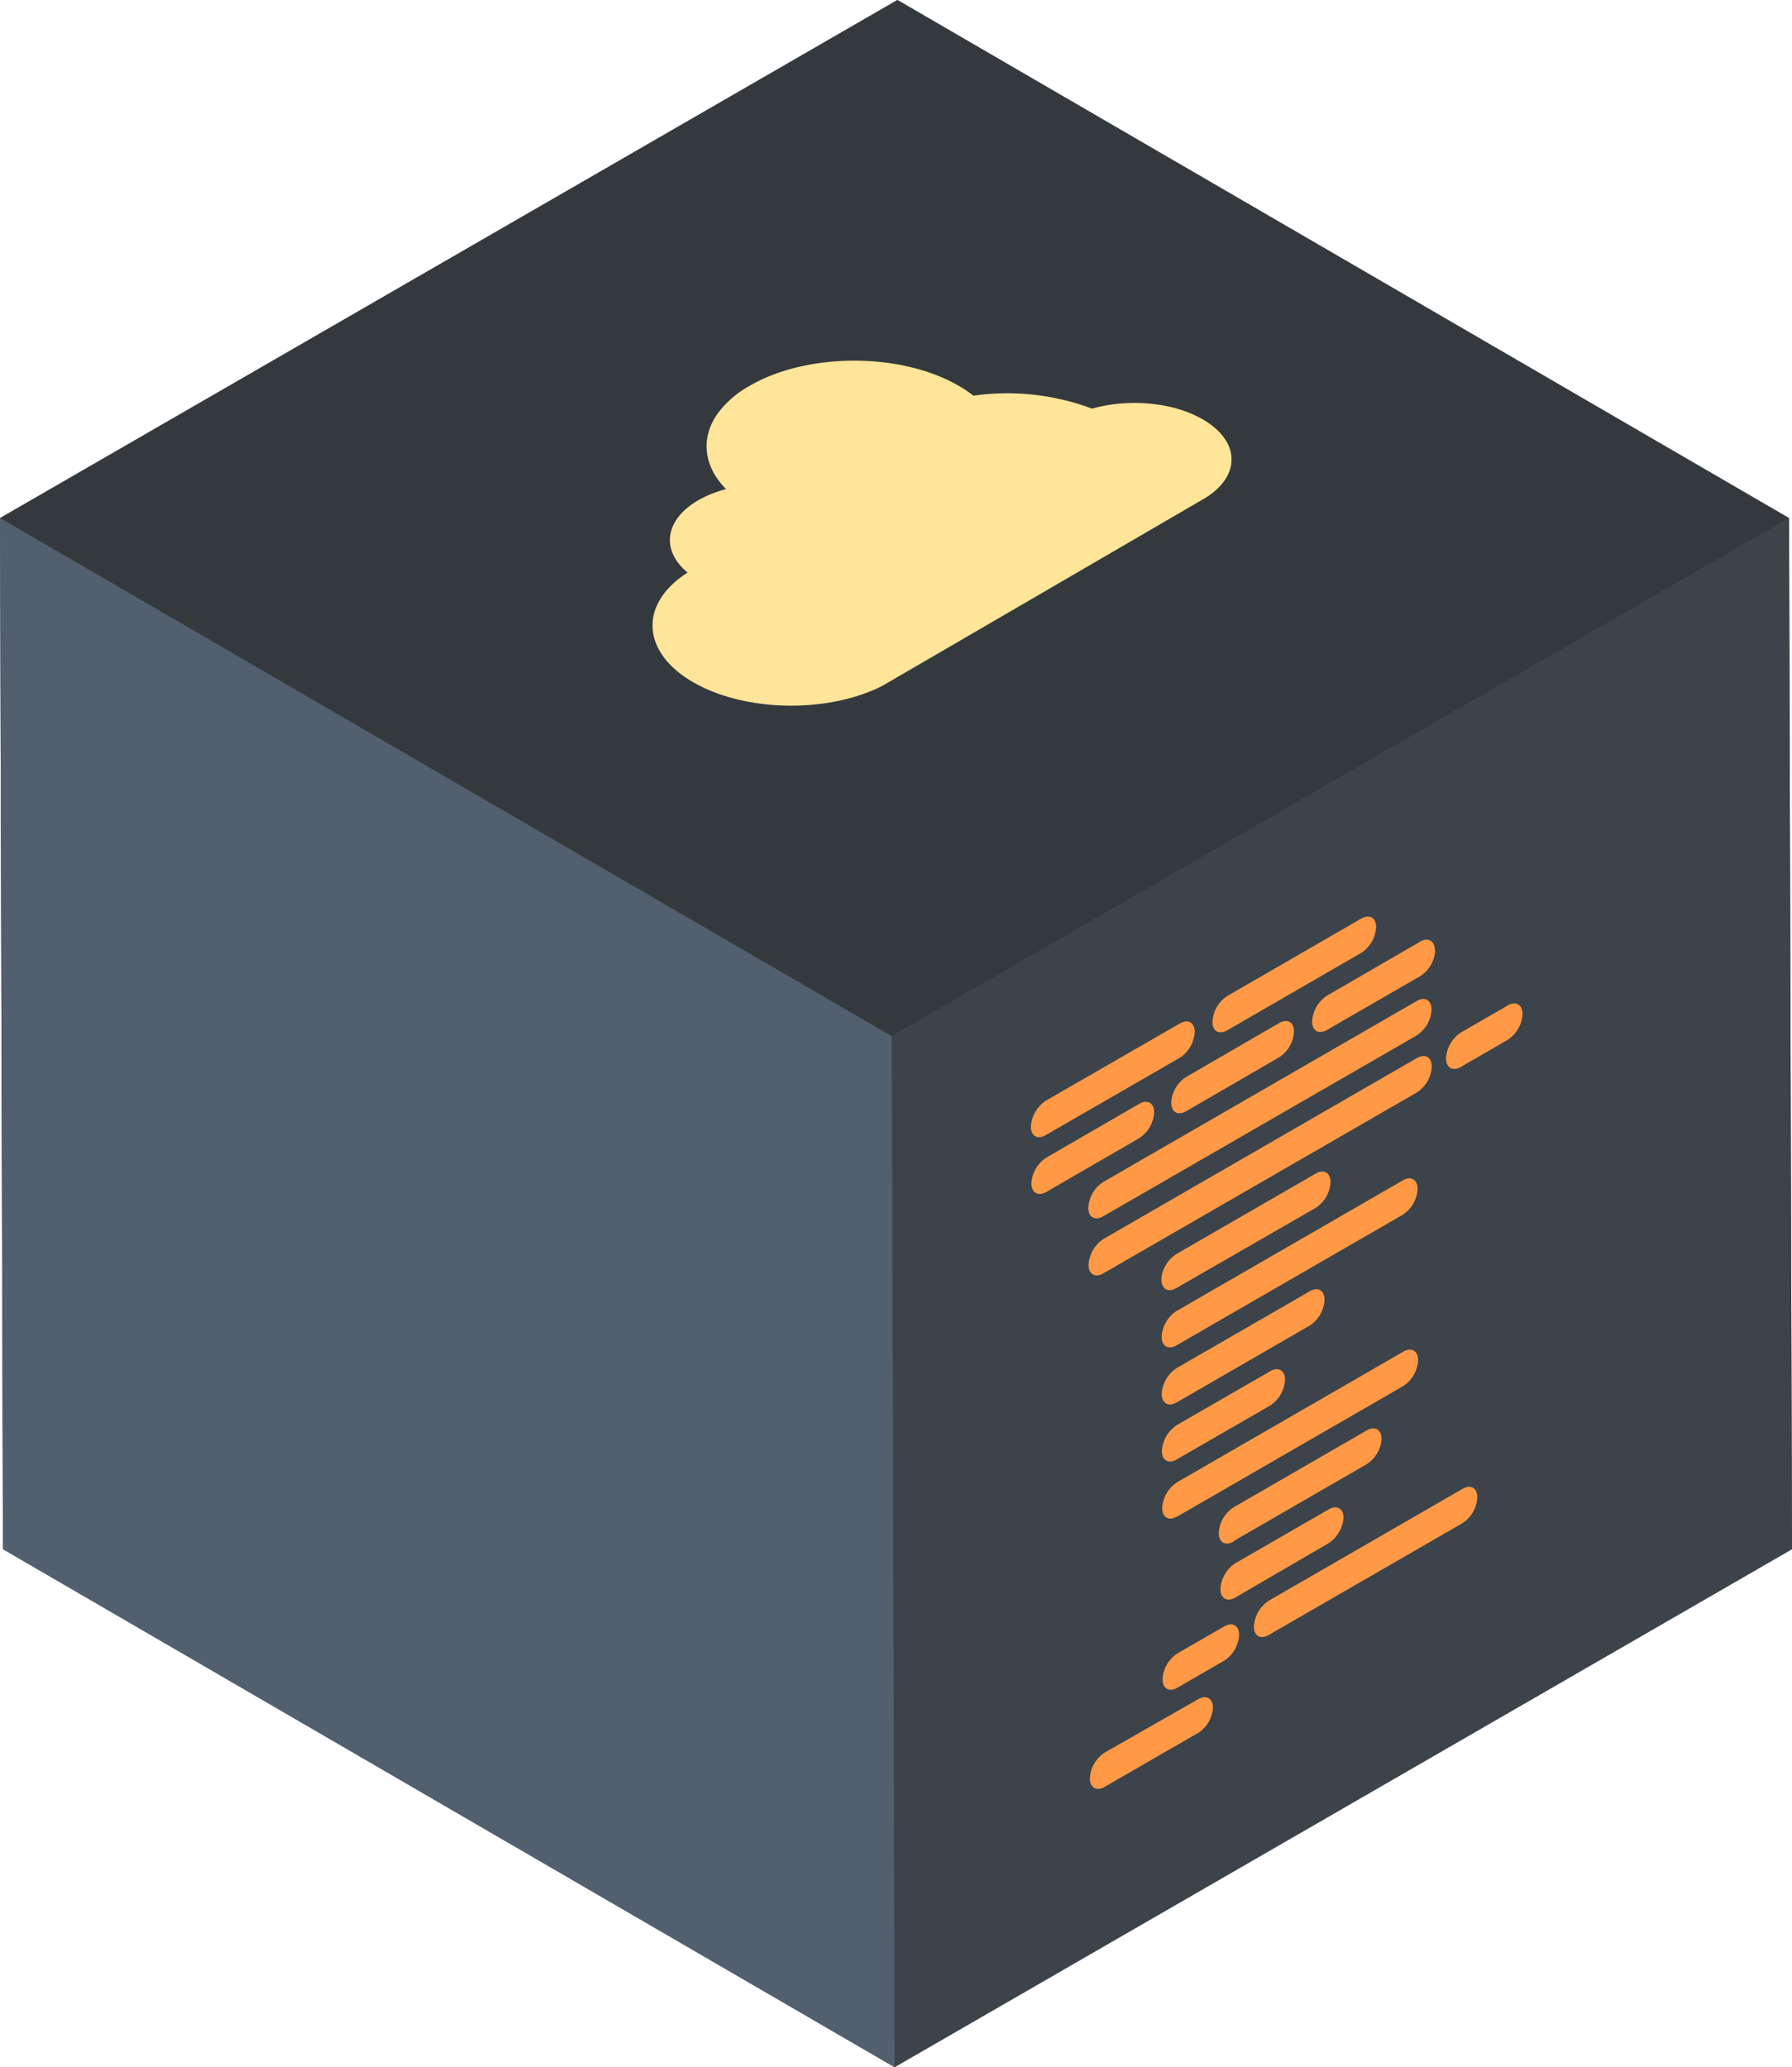
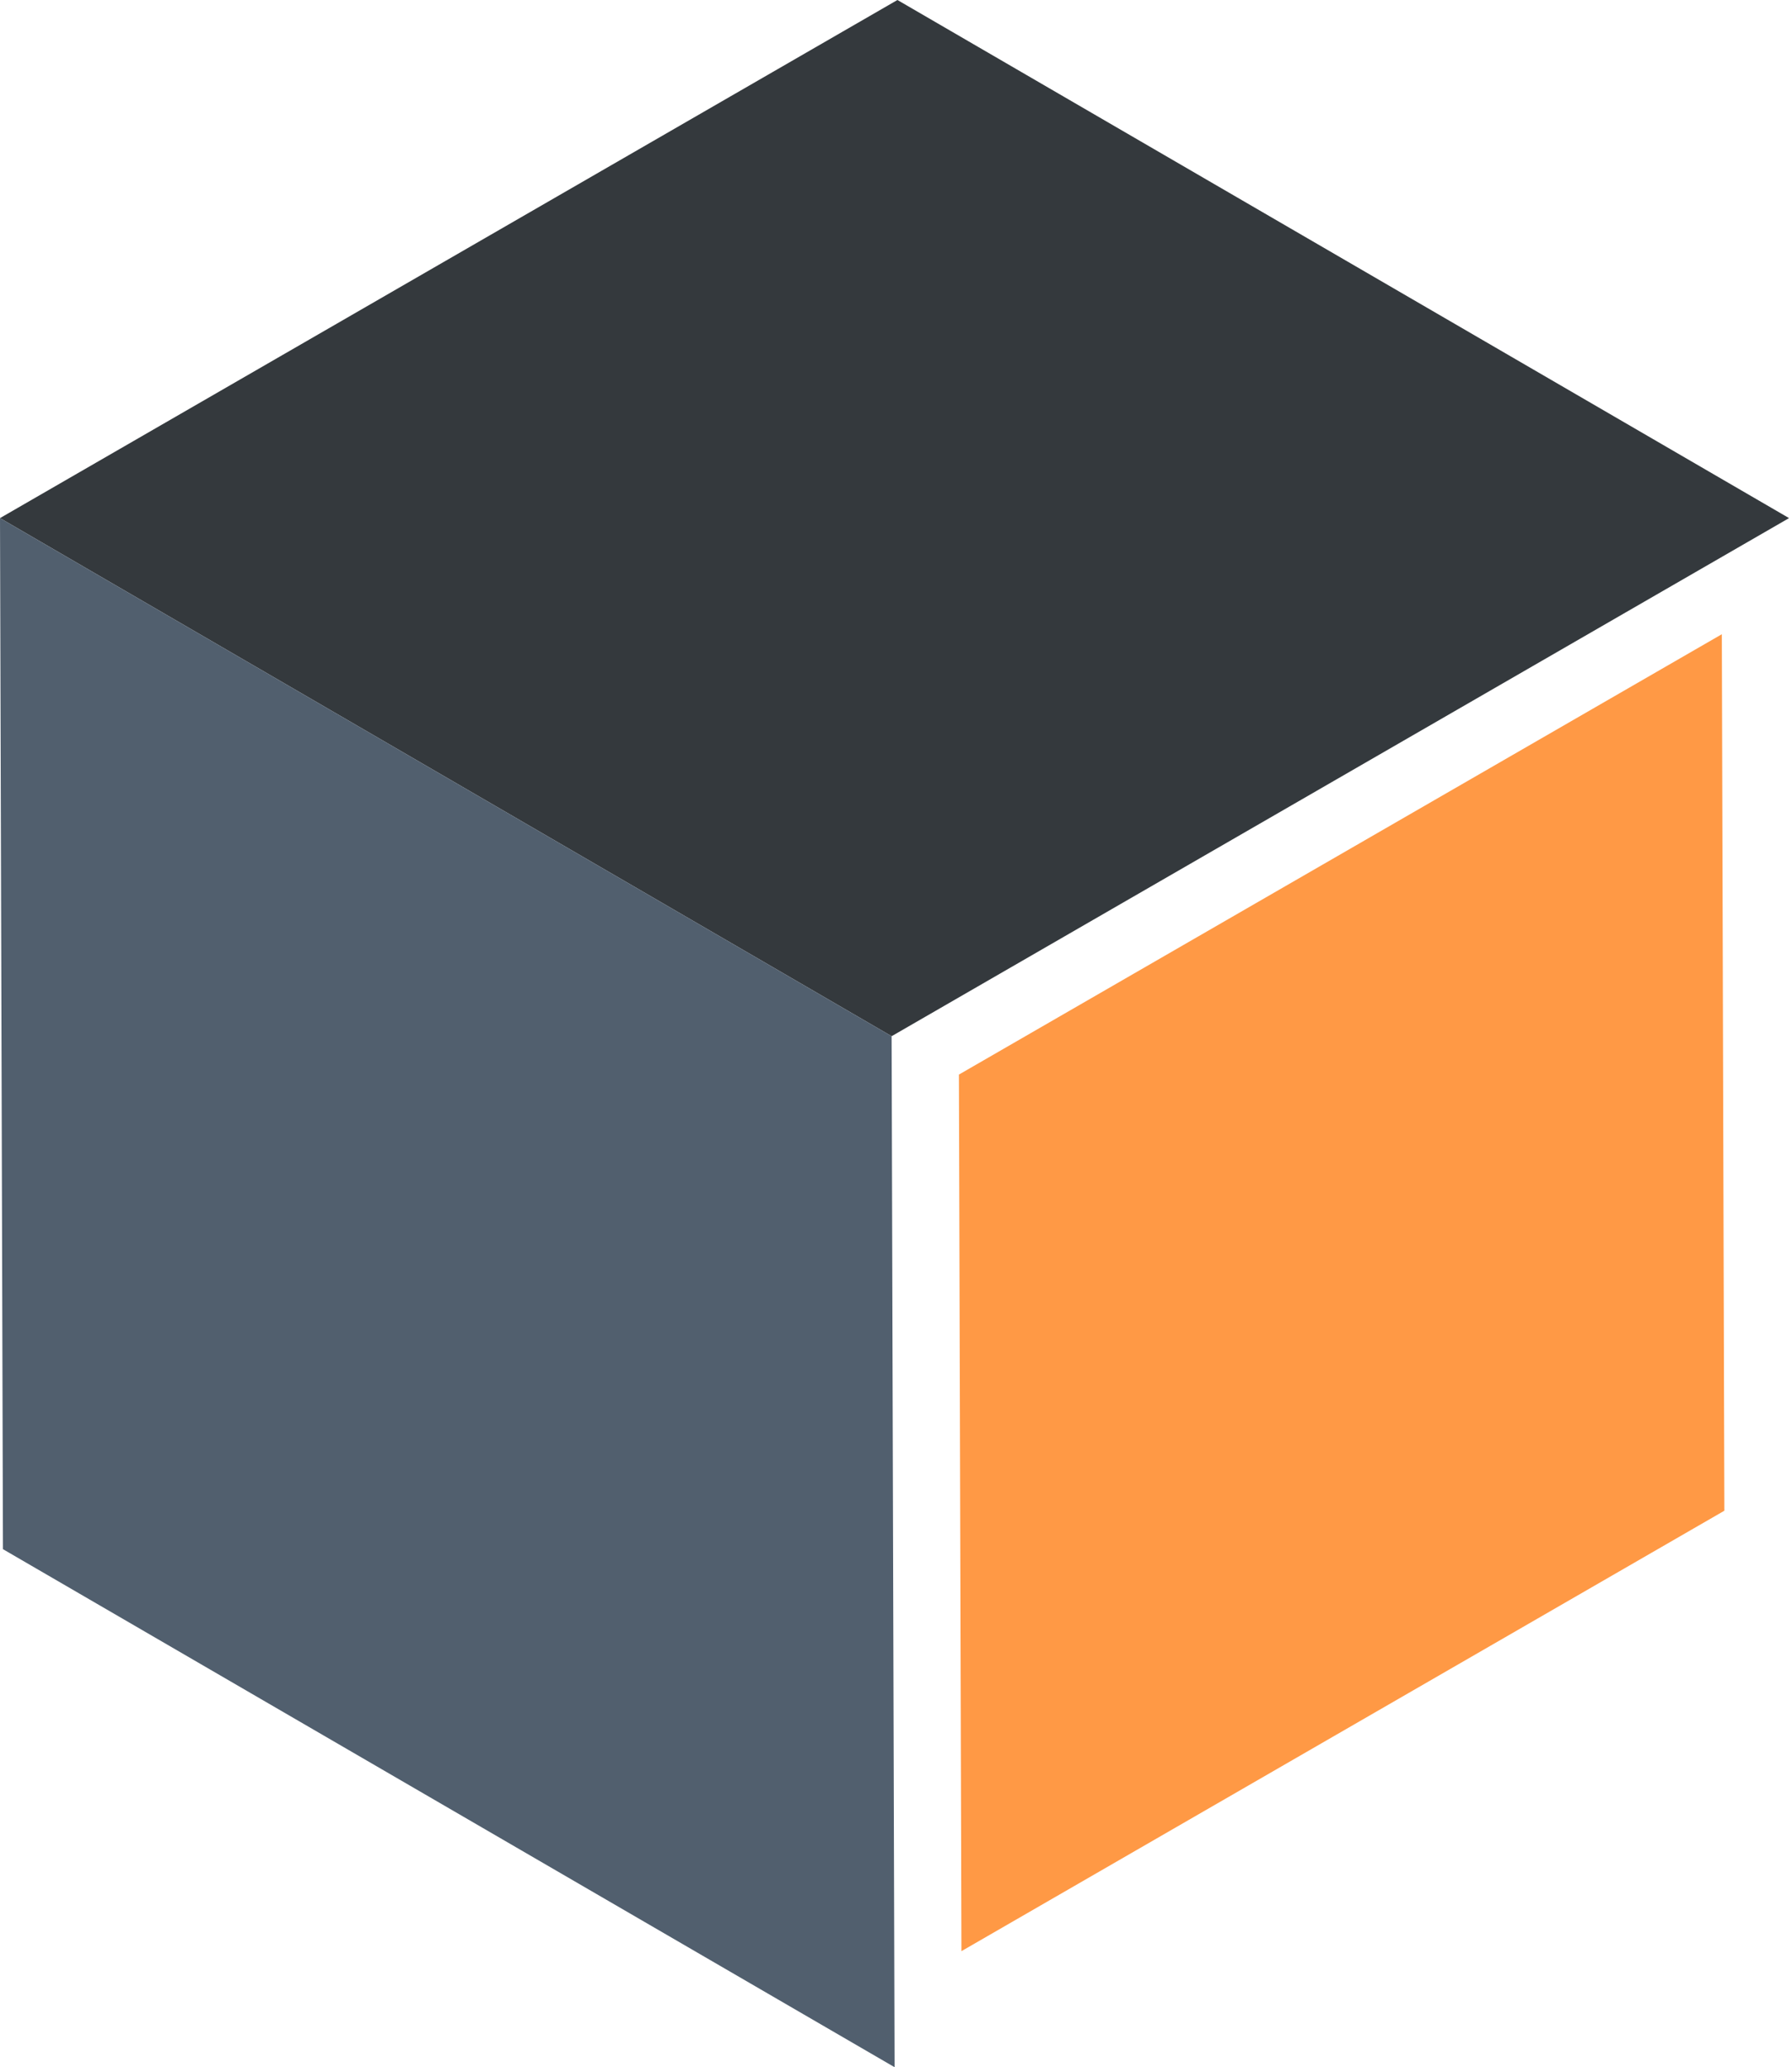
<svg xmlns="http://www.w3.org/2000/svg" width="212.48" height="245.14" viewBox="0 0 212.48 245.14">
  <defs>
    <style>.a{fill:#515f6e;}.b{fill:#ff9945;}.c{fill:#3c434a;}.d{fill:#34393d;}.e{fill:#ffe599;}</style>
  </defs>
  <title>Cloud</title>
-   <path class="a" d="M212.13,61.44,106.41,0,0,61.44.35,183.71l105.72,61.43,106.41-61.43Z" />
  <path class="b" d="M114,231.38l-.3-103.95,90.46-52.22.3,103.94Z" />
-   <path class="c" d="M105.72,122.87,212.13,61.44l.35,122.27L106.07,245.14Zm62.26-.09a3.87,3.87,0,0,0,1.76-3.06c0-1.13-.79-1.58-1.78-1l-37.15,21.45a3.89,3.89,0,0,0-1.77,3.06c0,1.12.8,1.58,1.78,1L168,122.78m0,6.77a3.87,3.87,0,0,0,1.77-3.07c0-1.12-.79-1.58-1.78-1l-37.16,21.45a3.93,3.93,0,0,0-1.76,3.06c0,1.13.8,1.59,1.78,1L168,129.55m-28.43,50.3,26.81-15.48a3.89,3.89,0,0,0,1.77-3.07c0-1.12-.8-1.57-1.78-1l-26.81,15.48a3.9,3.9,0,0,0-1.76,3.05c0,1.13.8,1.58,1.77,1m26.76-35.78a3.91,3.91,0,0,0,1.76-3.06c0-1.13-.8-1.58-1.78-1l-26.81,15.48a3.9,3.9,0,0,0-1.76,3.06c0,1.12.8,1.57,1.78,1l26.81-15.48m7.07,36.58a3.89,3.89,0,0,0,1.77-3.06c0-1.13-.8-1.58-1.78-1l-22.95,13.25a3.92,3.92,0,0,0-1.76,3.06c0,1.13.8,1.58,1.77,1l22.95-13.25m-35.68-28.89c0,1.13.8,1.59,1.78,1L156,143.24a3.85,3.85,0,0,0,1.76-3.06c0-1.12-.79-1.57-1.77-1l-16.52,9.54a3.9,3.9,0,0,0-1.77,3M124,130.53a4,4,0,0,0-1.77,3.07c0,1.13.81,1.58,1.78,1l15.88-9.16a3.91,3.91,0,0,0,1.77-3.06c0-1.13-.81-1.58-1.78-1L124,130.53m21.53-12.42a3.88,3.88,0,0,0-1.77,3.06c0,1.13.8,1.58,1.78,1L161.4,113a3.89,3.89,0,0,0,1.77-3.06c0-1.12-.81-1.58-1.78-1l-15.87,9.17m-7.77,47.19c0,1.12.8,1.58,1.78,1l15.76-9.1a3.88,3.88,0,0,0,1.76-3.06c0-1.13-.8-1.59-1.77-1l-15.77,9.1a3.9,3.9,0,0,0-1.76,3.06m8.54,17.44,15.75-9.1a3.86,3.86,0,0,0,1.77-3c0-1.13-.8-1.58-1.78-1l-15.75,9.1a3.86,3.86,0,0,0-1.77,3.06c0,1.13.8,1.57,1.78,1M139.53,169a3.93,3.93,0,0,0-1.76,3.06c0,1.13.8,1.59,1.77,1l11.06-6.38a3.93,3.93,0,0,0,1.77-3.06c0-1.12-.81-1.58-1.78-1L139.53,169m19.78,11c0-1.13-.81-1.57-1.78-1l-11.06,6.38a3.9,3.9,0,0,0-1.76,3.06c0,1.12.8,1.58,1.77,1L157.54,183a4,4,0,0,0,1.77-3.07m10.82-67.24c0-1.13-.8-1.58-1.78-1l-11,6.38a3.89,3.89,0,0,0-1.77,3.06c0,1.12.8,1.58,1.78,1l11.05-6.38a3.9,3.9,0,0,0,1.77-3.06M122.3,140.34c0,1.12.8,1.57,1.78,1l11-6.37a3.92,3.92,0,0,0,1.77-3.06c0-1.13-.8-1.58-1.79-1l-11,6.37a3.92,3.92,0,0,0-1.77,3.07m16.59-9.58c0,1.12.79,1.58,1.78,1l11-6.38a3.86,3.86,0,0,0,1.77-3.06c0-1.13-.8-1.58-1.78-1l-11,6.38a3.83,3.83,0,0,0-1.77,3.06m3.17,74.75a3.88,3.88,0,0,0,1.77-3c0-1.13-.8-1.58-1.78-1L131,207.82a3.9,3.9,0,0,0-1.77,3.06c0,1.13.8,1.58,1.78,1l11.05-6.38m3.09-8.56a3.89,3.89,0,0,0,1.77-3.06c0-1.12-.8-1.58-1.78-1l-5.53,3.19a3.87,3.87,0,0,0-1.76,3.06c0,1.13.79,1.58,1.77,1l5.53-3.2m33.61-73.62a3.9,3.9,0,0,0,1.77-3.06c0-1.12-.81-1.58-1.78-1l-5.53,3.19a3.9,3.9,0,0,0-1.76,3.07c0,1.12.79,1.58,1.78,1l5.52-3.19" />
  <polygon class="d" points="105.72 122.88 0 61.44 106.41 0 212.13 61.44 105.72 122.88" />
  <polygon class="a" points="106.07 245.14 0.35 183.71 0 61.44 105.72 122.88 106.07 245.14" />
-   <path class="e" d="M142.61,49.73c4.54,2.62,4.57,6.88,0,9.5l-20,11.64-18,10.47c-6.44,3.26-16.25,3.12-22.42-.44s-6.44-9.32-.66-13c-3.17-2.62-2.75-6.25,1.27-8.58A13.34,13.34,0,0,1,86.09,58c-2.68-2.7-3-6-1.1-8.82a11.72,11.72,0,0,1,3.87-3.41c6.84-4,18-4,24.85,0a15.41,15.41,0,0,1,1.71,1.15,28.72,28.72,0,0,1,14.07,1.54C133.78,47.24,139.05,47.67,142.61,49.73Z" />
</svg>